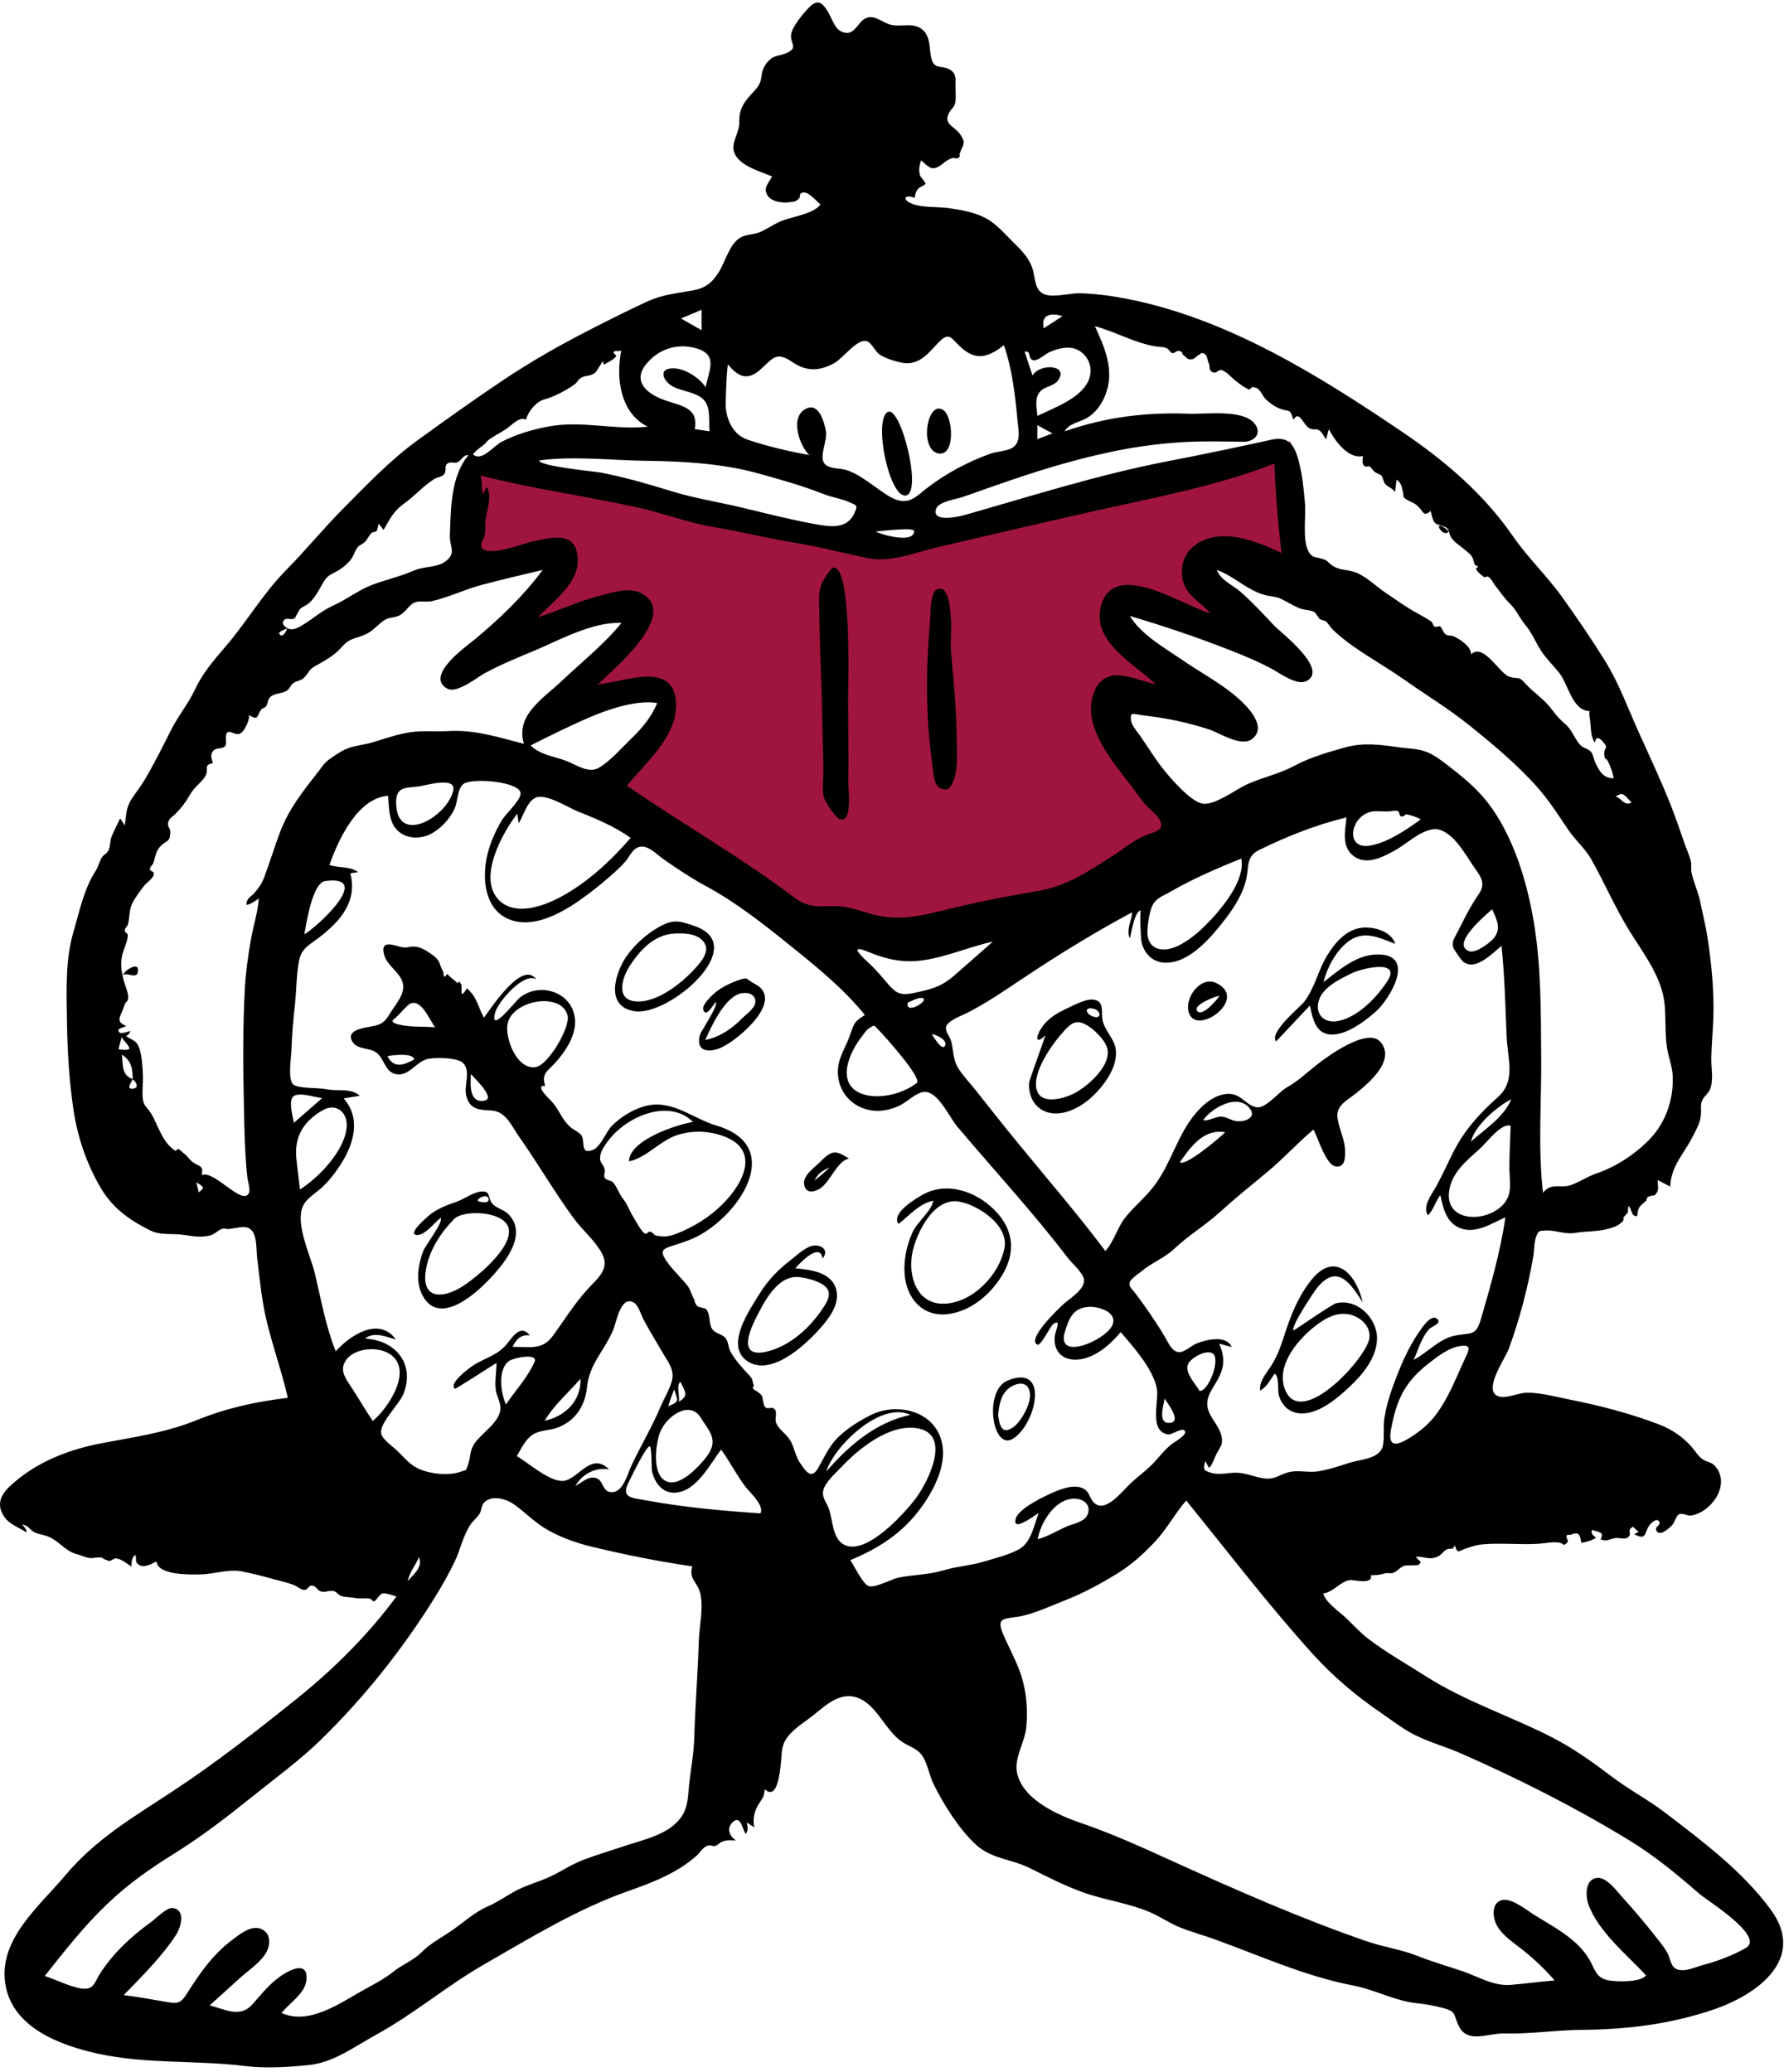
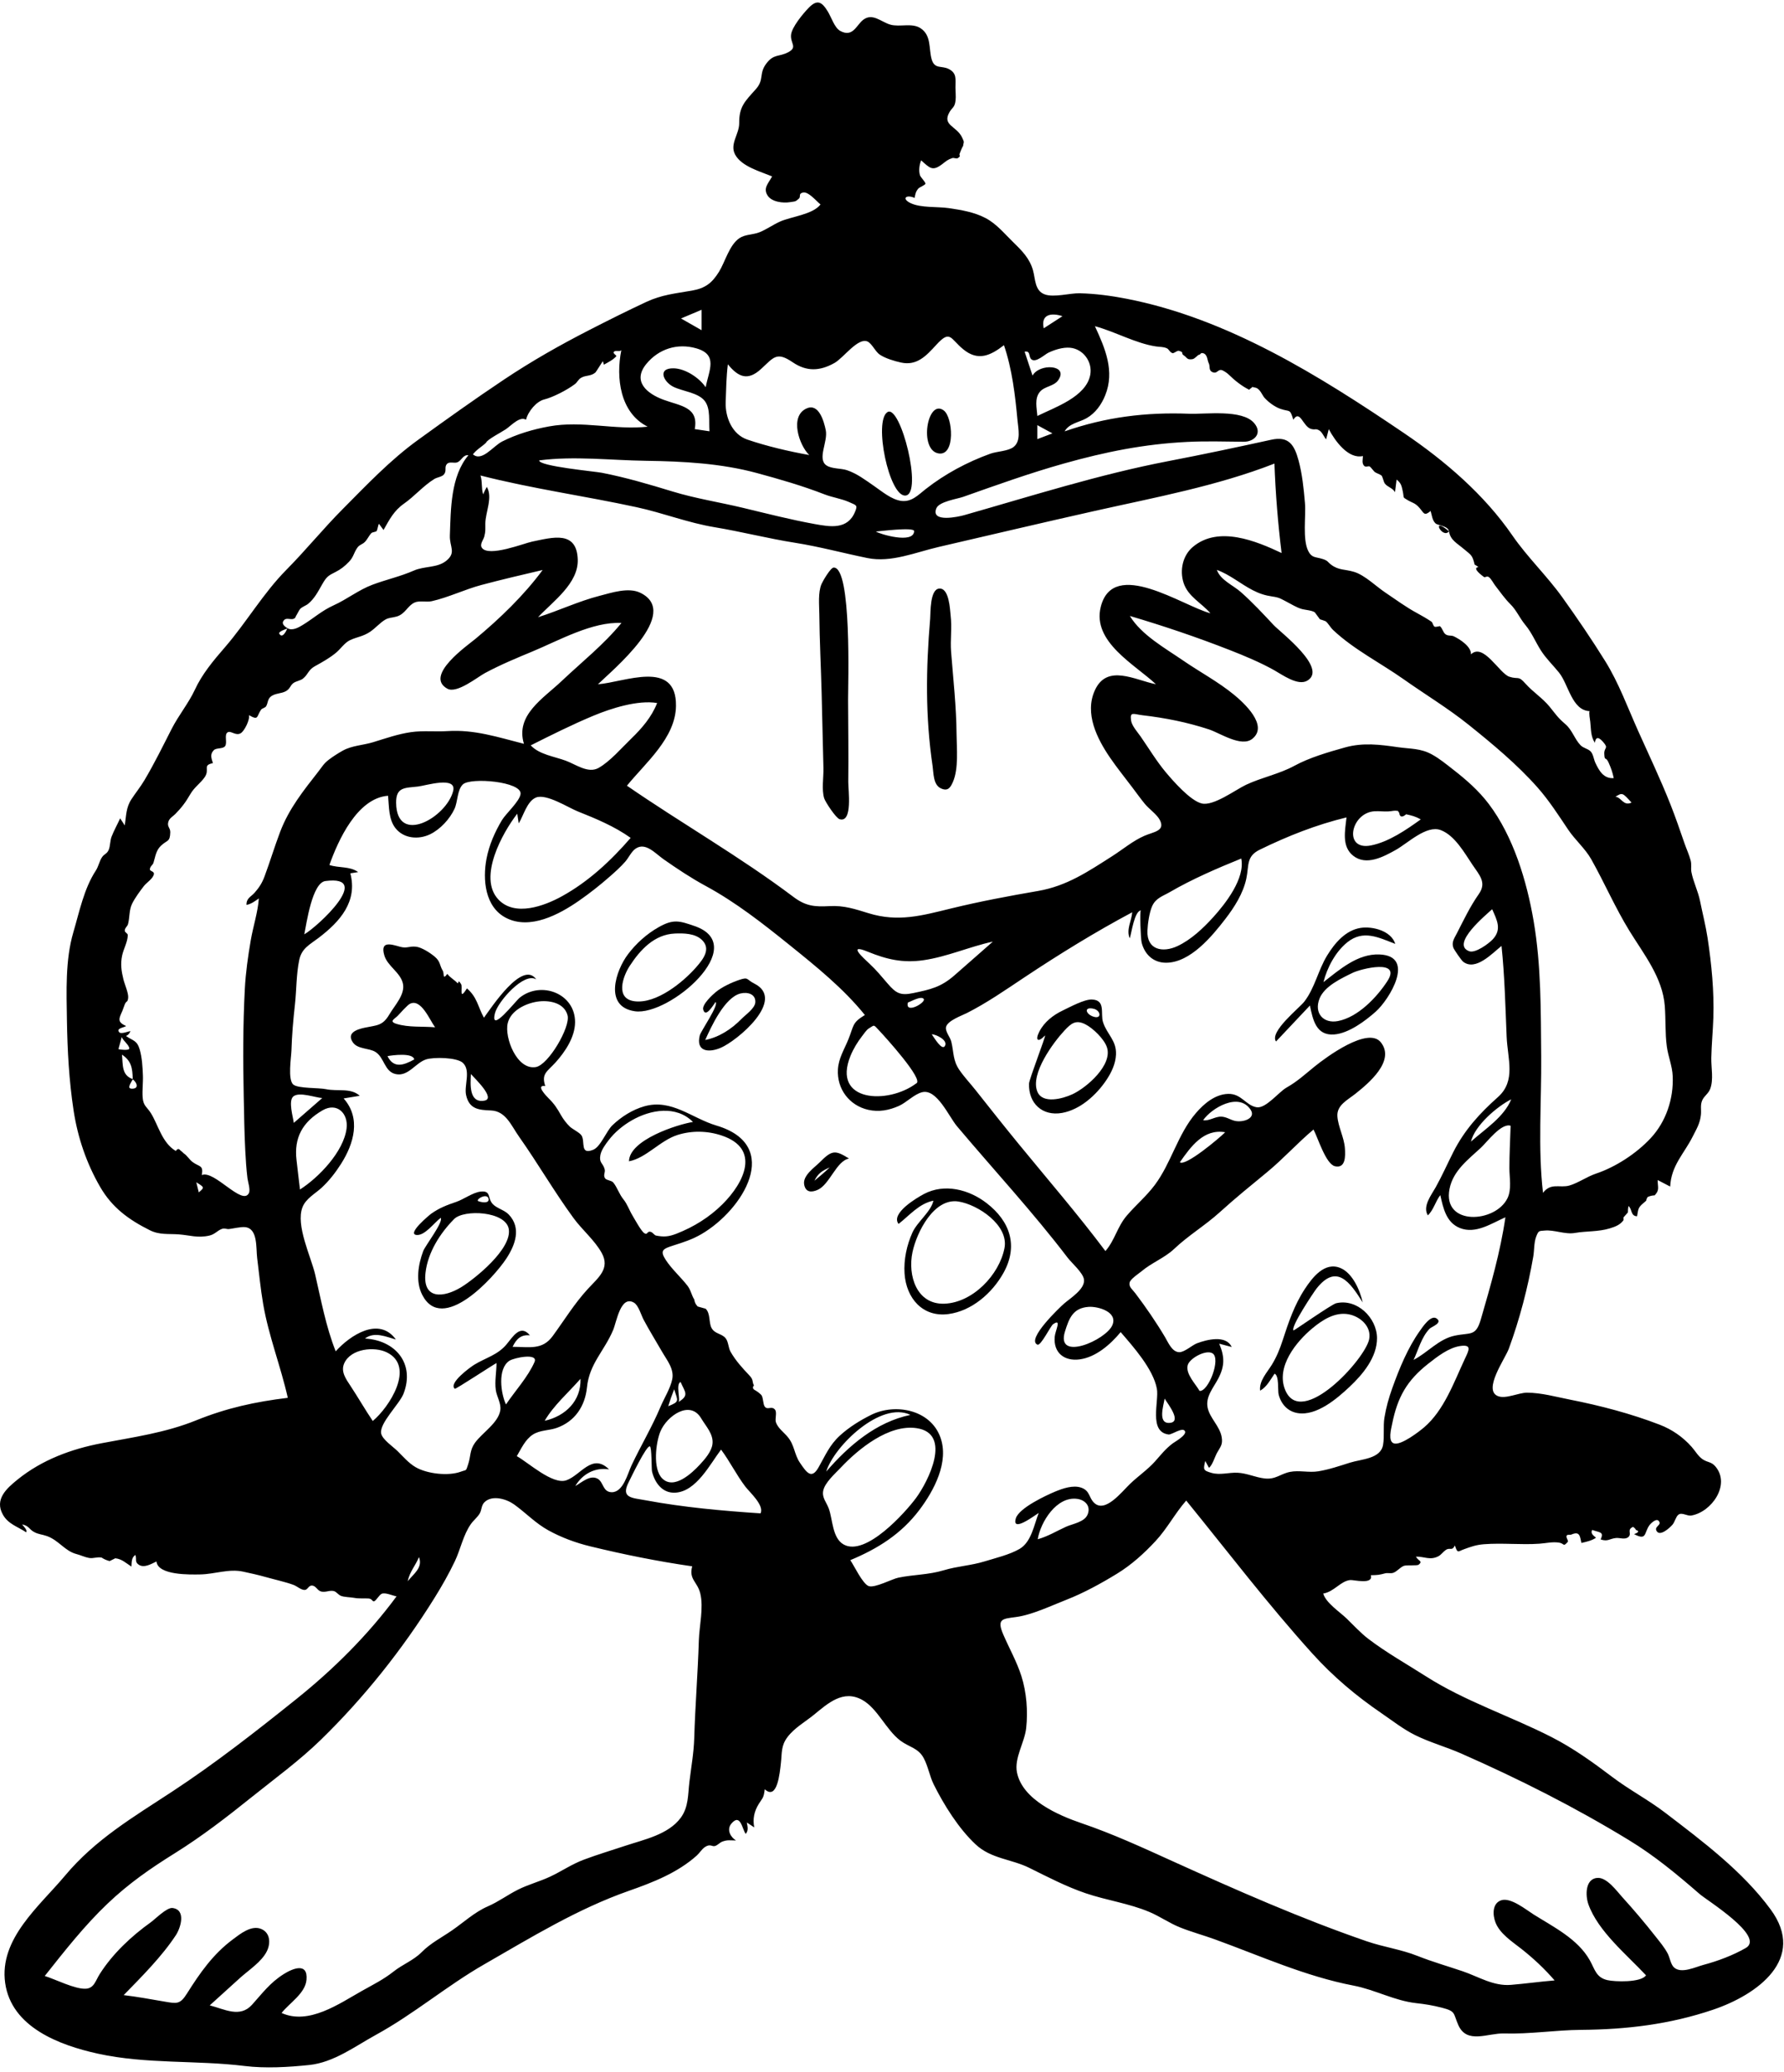
<svg xmlns="http://www.w3.org/2000/svg" width="328" height="381" viewBox="0 0 328 381" fill="none">
-   <path fill-rule="evenodd" clip-rule="evenodd" d="M86.66 85.871C86.271 92.232 85.882 98.592 85.493 104.952C87.996 104.231 103.921 99.546 102.938 104.297C102.232 107.704 97.755 111.391 95.473 113.763C93.374 115.947 91.212 118.074 88.995 120.139C93.07 118.58 97.178 117.103 101.317 115.721C104.448 114.675 107.602 113.654 110.81 112.871C112.001 112.58 115.217 111.392 116.342 112.202C119.299 114.329 103.257 130.002 101.06 132.21C104.167 130.765 107.349 129.453 110.585 128.327C112.921 127.513 120.139 124.405 122.206 127.059C124.419 129.899 118.937 136.419 117.416 138.487C115.238 141.449 112.877 144.291 110.4 147.008C120.696 156.255 132.793 164.486 145.669 169.601C155.109 173.352 164.383 174.307 174.345 172.249C184.579 170.134 194.393 166.078 203.723 161.441C209.203 158.717 214.61 155.771 219.761 152.459C217.637 149.876 215.575 147.239 213.572 144.562C210.713 140.74 207.199 136.563 205.569 132.013C203.973 127.559 209.959 128.428 212.83 128.671C216.988 129.021 221.134 129.764 225.209 130.653C222.329 128.649 219.499 126.565 216.728 124.414C213.115 121.61 208.296 118.439 205.931 114.404C203.852 110.858 208.416 111.753 210.526 112.218C215.557 113.327 220.453 115.215 225.252 117.058C228.766 118.407 232.259 119.819 235.718 121.307C233.571 119.441 231.496 117.486 229.502 115.458C226.821 112.732 223.206 109.403 222.004 105.651C219.557 98.007 236.02 103.773 238.831 104.952C238.311 97.034 237.793 89.117 237.274 81.199C215.474 86.999 193.675 92.8 171.875 98.601C169.52 99.228 166.571 100.594 164.114 100.667C161.888 100.733 159.201 99.732 157.031 99.317L117.582 91.779C107.275 89.811 96.968 87.841 86.66 85.871Z" fill="#A0153E" />
  <path fill-rule="evenodd" clip-rule="evenodd" d="M320.96 358.21C318.606 359.556 315.85 360.596 313.235 361.293C311.7 361.703 309.163 362.969 307.813 361.809C307.166 361.252 307.017 359.987 306.635 359.254C306.03 358.093 305.171 357.09 304.366 356.064C302.413 353.578 300.383 351.18 298.257 348.841C297.25 347.733 295.41 345.145 293.636 345.315C291.424 345.527 291.477 348.589 292.032 350.153C293.797 355.132 299.138 359.473 302.628 363.225C301.741 364.59 296.868 364.428 295.515 364.108C293.45 363.621 293.24 362.15 292.298 360.467C290.092 356.535 285.619 354.334 281.941 352.023C280.6 351.179 277.751 348.843 276.003 349.431C274.348 349.988 274.419 352.103 274.947 353.484C275.743 355.572 278.01 357.02 279.685 358.34C281.921 360.098 283.964 362.012 285.826 364.165C283.142 364.384 280.467 364.763 277.79 364.983C274.552 365.25 271.853 363.473 268.872 362.466C266.101 361.53 263.341 360.739 260.617 359.66C257.559 358.449 254.356 358.028 251.271 356.965C239.165 352.795 227.303 347.551 215.636 342.265C210.077 339.746 204.632 337.225 198.84 335.254C194.619 333.817 187.985 330.953 186.976 325.925C186.444 323.268 188.384 320.412 188.671 317.757C189.006 314.634 188.742 311.198 187.79 308.202C186.952 305.563 185.563 303.119 184.468 300.584C183.192 297.631 184.334 297.679 186.812 297.343C189.779 296.941 193.24 295.271 196.029 294.183C199.241 292.929 202.424 291.179 205.366 289.378C208.027 287.75 210.342 285.65 212.46 283.371C214.615 281.052 216.01 278.304 218.093 275.928C225.782 285.383 233.09 294.983 241.259 304.03C245.115 308.301 249.309 311.831 254.06 315.078C256.044 316.435 258.013 317.983 260.174 319.055C262.878 320.397 265.899 321.229 268.678 322.453C279.331 327.147 289.498 332.279 299.436 338.335C304.244 341.265 308.28 344.624 312.513 348.299C313.831 349.443 324.626 356.112 320.96 358.21ZM195.991 280.746C194.27 281.526 192.629 282.539 190.792 283.039C191.313 279.871 194.269 275.092 198.059 275.618C199.508 275.819 200.6 276.943 199.964 278.494C199.385 279.902 197.217 280.191 195.991 280.746ZM76.16 194.814C74.208 195.892 72.389 196.519 71.245 194.206C72.093 194.036 75.943 193.523 76.16 194.814ZM72.91 188.276C71.402 187.818 72.608 187.337 73.127 186.785C73.531 186.356 74.87 184.849 75.339 184.6C77.407 183.504 79.006 187.582 79.996 188.905C77.654 188.697 75.19 188.967 72.91 188.276ZM89.037 202.395C86.178 202.879 86.495 199.302 86.581 197.49C87.183 198.227 91.266 202.017 89.037 202.395ZM98.51 196.217C95.025 196.805 92.722 190.783 93.347 188.149C93.897 185.829 96.598 184.534 98.748 184.191C100.832 183.859 103.733 184.312 104.353 186.716C104.9 188.84 100.834 195.825 98.51 196.217ZM181.011 287.118C178.507 287.888 176.052 287.985 173.535 288.74C170.679 289.598 168.035 289.521 165.174 290.105C164.009 290.342 160.868 292.038 159.732 291.659C158.608 291.284 156.98 287.792 156.332 286.885C161.396 284.78 165.716 282.063 169.054 277.628C171.707 274.1 174.554 268.817 172.884 264.265C171.001 259.133 164.51 258.019 160.182 260.163C158.134 261.176 156.105 262.437 154.417 263.981C152.487 265.747 151.728 267.675 150.478 269.854C149.213 272.057 148.326 270.832 147.063 268.961C145.983 267.361 146.124 265.747 144.774 264.169C144.086 263.364 143.02 262.587 142.661 261.547C142.433 260.888 142.913 259.719 142.481 259.2C141.873 258.471 141.134 259.328 140.625 258.677C140.256 258.204 140.377 257.125 139.995 256.534C139.664 256.198 139.295 255.91 138.888 255.672C138.394 255.428 138.304 255.122 138.617 254.755C138.225 254.028 138.603 253.782 137.762 252.898C136.45 251.519 135.254 250.197 134.32 248.569C133.894 247.823 133.936 246.718 133.406 246.074C132.678 245.188 131.466 245.321 130.841 244.225C130.284 243.248 130.657 241.54 129.738 240.653C129.253 240.515 128.769 240.379 128.283 240.245C127.919 239.891 127.706 239.461 127.645 238.955C127.135 238.169 127.034 237.246 126.39 236.416C125.156 234.829 123.498 233.362 122.409 231.689C121.263 229.929 121.87 229.633 123.86 229.003C125.654 228.435 127.292 227.907 128.954 226.94C136.642 222.466 143.931 210.599 131.728 206.973C127.2 205.628 123.48 202.01 118.459 203.432C116.283 204.049 114.218 205.361 112.594 206.919C111.472 207.996 110.434 210.876 109.056 211.428C106.579 212.419 107.626 209.941 106.924 208.803C106.588 208.26 105.237 207.633 104.736 207.139C104.149 206.56 103.58 205.828 103.173 205.111C102.415 203.78 101.952 203.038 100.86 201.954C100.448 201.545 98.392 199.431 100.246 199.707C99.495 197.419 100.591 197.075 102.106 195.403C103.884 193.439 105.72 190.712 105.73 187.961C105.751 182.679 99.493 180.313 95.562 183.448C94.763 184.086 90.032 190.244 91.001 186.317C91.522 184.199 96.354 178.67 98.594 180.1C96.083 176.442 90.317 185.325 88.971 187.143C87.825 185.033 87.744 183.382 85.847 181.749C84.304 184.225 85.119 181.519 84.778 180.968C84.043 179.781 84.447 181.139 84.049 180.717C83.552 180.191 82.77 179.777 82.242 179.081C81.337 180.309 81.698 178.988 81.421 178.529C80.772 177.457 81.024 176.836 79.912 175.903C79.104 175.225 77.511 174.171 76.423 174.076C75.168 173.964 74.82 174.445 73.542 174.089C71.915 173.637 69.868 172.942 70.656 175.663C71.227 177.639 73.552 178.763 74.061 180.783C74.573 182.816 72.563 184.865 71.588 186.532C70.335 188.671 69.311 188.496 67.041 188.978C65.591 189.287 63.656 189.945 64.899 191.705C65.788 192.962 67.869 192.697 69.041 193.442C70.685 194.485 70.663 197.059 72.761 197.507C75.072 198 76.396 195.426 78.345 194.805C79.73 194.364 84.023 194.413 85.113 195.453C86.599 196.871 85.316 199.579 85.689 201.34C86.246 203.951 88.012 204.111 90.247 204.195C92.998 204.297 93.965 206.938 95.444 209.033C98.909 213.941 101.921 219.172 105.47 224.014C107.041 226.158 109.34 228.065 110.626 230.391C112.215 233.265 110.009 234.922 108.106 236.984C105.619 239.68 103.762 242.746 101.605 245.692C99.688 248.31 97.305 247.658 94.242 247.658C94.925 246.251 95.746 245.373 97.426 245.544C95.67 243.399 94.266 245.852 93.126 247.211C91.479 249.176 89.33 249.65 87.213 250.941C86.464 251.399 82.385 254.361 83.624 255.373C83.766 255.488 90.517 251.046 91.287 250.638C91.287 252.278 90.928 253.982 91.158 255.613C91.326 256.809 92.167 258.056 91.988 259.299C91.648 261.646 88.616 263.494 87.314 265.323C86.334 266.699 86.57 267.785 86.071 269.262C85.617 270.61 85.855 270.202 84.722 270.618C82.414 271.466 78.529 271.009 76.439 269.803C75.142 269.055 74.147 267.872 73.093 266.831C72.299 266.044 70.303 264.703 70.082 263.603C69.703 261.711 73.462 258.193 74.206 256.241C76.306 250.731 72.704 246.448 67.099 246.135C68.826 244.802 70.968 245.806 72.788 246.315C69.676 242.002 64.359 245.551 61.719 248.482C59.914 243.921 59.044 239.111 57.943 234.355C57.192 231.116 54.334 225.336 55.609 222.002C56.225 220.39 57.965 219.491 59.168 218.373C60.535 217.103 61.706 215.585 62.705 214.012C65.061 210.309 66.42 205.634 63.178 201.984C64.163 201.822 65.149 201.66 66.134 201.498C64.531 199.992 62.003 200.726 59.923 200.279C58.603 199.996 54.807 200.179 53.926 199.433C52.867 198.535 53.546 194.404 53.584 193.181C53.67 190.324 53.909 187.576 54.225 184.736C54.524 182.053 54.464 179.154 55.018 176.518C55.468 174.379 56.906 173.727 58.566 172.467C62.533 169.452 65.766 165.785 64.412 160.591C64.891 160.515 65.371 160.438 65.851 160.363C64.299 159.24 62.29 159.648 60.564 159.055C62.15 154.593 65.656 146.748 71.349 146.326C71.545 148.321 71.411 150.693 72.757 152.345C74.289 154.224 76.979 154.414 79.055 153.419C80.938 152.516 82.706 150.602 83.574 148.711C84.161 147.431 84.055 145.267 85.086 144.252C86.468 142.891 96 143.712 95.708 146.009C95.537 147.36 92.988 149.629 92.275 150.826C90.971 153.016 89.928 155.386 89.449 157.901C88.722 161.721 89.144 166.764 93.023 168.773C97.434 171.057 102.812 168.152 106.43 165.643C108.417 164.265 110.341 162.744 112.156 161.147C113.123 160.298 114.094 159.422 114.947 158.456C115.576 157.742 116.078 156.592 116.852 156.057C118.682 154.795 120.475 156.936 122.023 158.018C124.545 159.78 127.055 161.453 129.762 162.92C135.254 165.895 140.277 169.836 145.133 173.75C150.018 177.687 155.054 181.736 159.012 186.641C156.615 188.115 157.043 188.498 155.976 191.128C155.22 192.994 154.177 194.583 154.057 196.657C153.849 200.235 156.147 203.285 159.633 204.077C161.584 204.52 163.442 204.166 165.248 203.368C166.652 202.748 168.052 201.223 169.519 200.844C172.246 200.141 174.428 205.292 175.956 207.107C182.745 215.166 189.921 222.907 196.314 231.295C197.022 232.224 199.125 234.039 199.295 235.269C199.541 237.036 196.762 238.719 195.61 239.731C195.004 240.263 188.586 246.301 190.741 247.26C191.355 247.533 193.154 243.83 193.604 243.513C195.286 242.327 194.014 244.651 193.913 245.826C193.663 248.748 195.669 250.339 198.489 249.969C201.499 249.574 204.178 247.198 206.041 244.954C208.375 247.658 212.023 251.744 212.698 255.355C213.129 257.662 211.133 263.309 214.859 263.779C215.428 263.851 217.487 262.323 217.871 263.19C218.191 263.914 215.966 265.151 215.644 265.391C214.273 266.414 213.445 267.511 212.338 268.751C211.038 270.206 209.262 271.432 207.8 272.827C206.259 274.296 203.212 278.286 201.179 276.358C200.157 275.39 200.426 274.123 198.789 273.554C197.3 273.037 195.412 273.693 194.027 274.267C192.468 274.913 187.333 277.272 186.763 279.214C185.977 281.892 190.221 278.672 190.976 278.202C190.115 280.386 189.64 283.548 187.448 284.823C185.627 285.882 183.009 286.504 181.011 287.118ZM151.905 270.597C153.363 265.913 161.956 257.562 167.387 260.174C161.058 261.5 156.035 265.833 151.905 270.597ZM155.119 284.009C153.001 282.829 153.115 279.4 152.376 277.394C151.951 276.243 151.102 275.402 151.352 274.125C151.644 272.628 153.554 270.963 154.57 269.884C157.77 266.484 163.4 261.839 168.55 262.619C175.104 263.611 170.661 272.411 168.429 275.441C166.526 278.024 159.197 286.282 155.119 284.009ZM139.828 278.281C132.74 277.808 125.676 277.174 118.684 275.873C116.205 275.411 114.128 275.48 115.546 272.63C116.015 271.689 118.838 265.794 119.476 265.963C119.854 266.063 119.767 270.115 119.879 270.579C120.379 272.665 121.785 274.609 124.154 274.477C128.031 274.26 130.53 269.247 132.571 266.557C134.207 268.756 135.39 271.198 137.034 273.36C137.82 274.394 140.556 276.798 139.828 278.281ZM98.271 250.456C97.082 253.185 94.69 255.781 93.027 258.253C92.086 256.263 91.425 251.692 93.656 250.22C94.5 249.664 99.023 248.731 98.271 250.456ZM122.855 258.583C123.182 257.532 123.545 256.49 123.949 255.467C124.643 257.649 124.997 257.714 122.855 258.583ZM128.923 260.818C129.783 262.277 131.218 263.711 130.992 265.542C130.822 266.93 129.567 268.352 128.671 269.319C127.189 270.919 123.905 273.989 121.757 271.865C119.963 270.09 120.588 265.211 121.422 263.215C122.614 260.362 126.872 257.344 128.923 260.818ZM124.713 257.829C125.206 257.634 124.17 254.45 125.132 254.133C125.97 256.046 126.761 256.563 124.713 257.829ZM111.169 214.993C110.849 213.818 110.117 213.867 110.38 212.416C110.553 211.463 111.309 210.447 111.882 209.693C113.024 208.189 114.532 206.95 116.161 206.012C119.601 204.031 124.325 203.209 127.405 206.309C124.525 206.764 115.699 209.606 115.643 213.544C118.844 212.927 121.362 209.711 124.573 208.698C127.21 207.865 130.068 207.924 132.69 208.803C139.868 211.206 136.883 217.41 132.832 221.44C130.427 223.832 127.543 225.619 124.391 226.851C122.932 227.421 122.037 227.484 120.603 227.198C120.334 227.144 120.02 226.646 119.698 226.539C118.898 226.274 119.13 227.172 118.47 226.769C117.896 226.417 116.669 224.147 116.278 223.497C115.655 222.463 115.365 221.457 114.601 220.513C113.835 219.568 113.463 218.302 112.755 217.448C112.416 217.036 111.484 217.053 111.234 216.652C110.859 216.049 111.336 215.61 111.169 214.993ZM100.146 261.26C101.777 258.425 104.568 256.019 106.727 253.541C106.86 257.613 103.94 260.401 100.146 261.26ZM102.35 262.569C105.719 261.383 107.575 258.547 107.919 255.108C108.355 250.752 111.09 248.467 112.736 244.554C113.368 243.054 114.104 238.119 116.551 239.532C117.391 240.016 117.888 241.838 118.326 242.661C119.384 244.653 120.588 246.583 121.71 248.538C122.624 250.131 123.994 251.731 123.591 253.648C123.24 255.319 122.107 257.099 121.445 258.675C119.881 262.396 117.825 265.824 116.107 269.464C115.414 270.933 114.594 274.409 112.478 274.392C110.803 274.377 110.991 272.546 109.888 271.919C108.496 271.126 106.914 272.634 105.771 273.259C107.087 271.036 109.389 269.777 111.976 270.196C108.878 267.111 106.785 271.273 104.126 272.2C101.607 273.079 97.138 268.936 95.017 267.762C95.829 266.388 96.562 264.708 97.957 263.803C99.28 262.945 100.905 263.077 102.35 262.569ZM74.96 290.762C75.329 288.985 76.371 287.935 77.032 286.322C77.799 288.278 76.004 289.432 74.96 290.762ZM128.486 301.661C128.305 307.643 127.816 313.609 127.64 319.593C127.559 322.352 127.07 324.985 126.746 327.712C126.472 330.019 126.611 332.284 125.16 334.255C122.87 337.361 118.42 338.255 114.964 339.406C112.427 340.25 109.86 341.017 107.355 341.956C105.1 342.801 103.283 344.081 101.139 345.085C99.221 345.984 97.151 346.517 95.242 347.474C93.268 348.465 91.707 349.671 89.679 350.553C87.251 351.608 85.251 353.486 83.091 354.976C81.19 356.288 79.179 357.301 77.544 358.951C76.011 360.499 74.07 361.178 72.332 362.553C70.494 364.007 68.571 364.952 66.541 366.093C62.383 368.43 56.773 372.421 51.769 370.15C53.2 368.322 56.129 366.566 56.352 364.047C56.642 360.766 53.786 361.973 52.133 363.021C49.628 364.608 48.242 366.524 46.336 368.639C44.107 371.111 41.291 369.448 38.563 368.753C40.428 367.074 42.278 365.379 44.14 363.697C45.712 362.278 48.116 360.743 49.073 358.78C49.757 357.377 49.724 355.453 48.073 354.724C46.227 353.91 44.139 355.628 42.77 356.651C39.14 359.367 36.749 362.812 34.365 366.592C33.097 368.603 32.513 368.449 30.179 368.047C27.708 367.621 25.235 367.167 22.742 366.868C26.044 363.478 29.734 359.804 32.342 355.836C33.187 354.55 34.289 351.162 31.715 350.85C30.654 350.722 28.543 352.89 27.724 353.475C24.148 356.031 20.711 359.255 18.341 362.987C17.558 364.219 17.312 365.588 15.798 365.69C13.817 365.824 10.137 363.934 8.226 363.35C11.878 358.747 15.504 354.11 19.77 350.05C23.691 346.32 27.6 343.61 32.185 340.749C37.098 337.682 41.675 334.151 46.187 330.528C50.504 327.06 55.015 323.788 58.99 319.916C66.93 312.18 74.002 303.284 79.858 293.877C81.228 291.676 82.518 289.418 83.633 287.075C84.68 284.876 85.163 282.246 86.577 280.245C87.065 279.554 87.753 279.04 88.188 278.319C88.599 277.64 88.46 276.819 89.086 276.218C90.534 274.828 93.17 275.666 94.523 276.641C96.7 278.207 98.46 280.109 100.852 281.42C103.259 282.74 105.861 283.698 108.525 284.346C114.751 285.86 120.924 287.103 127.267 288.022C126.614 290.444 128.217 290.824 128.749 293.003C129.393 295.645 128.567 298.969 128.486 301.661ZM68.533 261.295C67.121 259.198 65.862 257.005 64.474 254.894C63.629 253.608 62.582 252.227 63.304 250.655C64.52 248.004 68.812 247.533 71.141 248.688C76.435 251.315 71.517 258.828 68.533 261.295ZM54.519 213.326C54.031 209.227 55.599 206.318 59.307 204.169C61.951 202.636 64.079 204.73 63.718 207.523C63.169 211.778 58.623 216.511 55.153 218.73C54.926 216.931 54.733 215.127 54.519 213.326ZM53.953 201.597C55.047 200.728 57.977 201.836 59.245 201.912C57.502 203.435 55.758 204.958 54.015 206.481C53.901 205.436 52.944 202.398 53.953 201.597ZM59.835 162.006C68.657 160.859 58.502 170.325 55.946 171.809C56.362 169.795 57.384 162.325 59.835 162.006ZM83.319 145.433C82.134 150.284 72.926 155.577 72.83 147.63C72.794 144.669 74.458 144.908 76.885 144.624C78.27 144.462 83.995 142.659 83.319 145.433ZM51.513 152.946C50.479 155.66 49.651 158.443 48.637 161.159C48.188 162.362 47.66 163.189 46.824 164.141C46.124 164.938 45.291 165.14 45.319 166.399C46.196 166.23 46.882 165.707 47.59 165.203C47.419 167.7 46.536 170.387 46.108 172.876C45.596 175.861 45.17 178.847 45.012 181.874C44.669 188.454 44.666 195.012 44.811 201.597C44.885 204.953 44.918 208.31 45.099 211.661C45.189 213.328 45.291 215.003 45.497 216.66C45.581 217.329 46.067 218.754 45.767 219.381C44.589 221.842 39.369 215.081 37.103 216.073C37.429 214.2 36.677 214.609 35.421 213.688C34.812 213.242 34.417 212.482 33.782 212.085C33.59 211.878 33.379 211.694 33.149 211.532C32.886 211.175 32.61 211.213 32.319 211.646C29.765 210.119 29.105 206.867 27.735 204.679C27.03 203.553 26.349 203.378 26.229 201.822C26.125 200.466 26.329 199.085 26.274 197.723C26.211 196.188 26.121 194.494 25.691 193.008C25.191 191.281 24.503 191.422 23.163 190.503C23.576 190.322 23.848 190.019 23.979 189.592C23.552 189.669 22.251 190.199 21.929 189.818C21.293 189.069 22.792 188.969 23.187 188.671C21.505 187.925 21.867 187.311 22.474 185.944C22.646 185.556 22.81 184.978 22.955 184.652C23.275 183.939 23.458 184.391 23.563 183.505C23.663 182.661 22.915 181 22.694 180.101C22.325 178.592 22.12 177.288 22.452 175.715C22.721 174.442 23.445 173.289 23.495 171.98C23.51 171.613 22.95 171.491 22.942 171.136C22.931 170.617 23.415 170.389 23.541 169.91C23.863 168.683 23.718 167.386 24.268 166.222C24.762 165.177 25.762 163.823 26.469 162.911C26.96 162.279 28.162 161.566 28.294 160.732C28.381 160.179 27.52 160.242 27.559 159.826C27.61 159.262 28.084 159.078 28.214 158.66C28.572 157.509 28.662 156.403 29.587 155.522C30.752 154.412 31.258 154.877 31.306 153.047C31.33 152.153 30.615 152.016 30.998 150.987C31.206 150.428 31.819 150.098 32.212 149.701C33.377 148.526 34.162 147.483 34.991 146.031C35.725 144.748 36.895 144.001 37.646 142.894C38.626 141.45 37.162 140.733 39.148 140.326C38.866 139.43 38.566 138.705 39.309 137.946C39.777 137.468 40.967 137.76 41.381 137.207C41.856 136.571 41.154 135.065 41.87 134.652C42.452 134.317 43.325 135.35 44.24 134.839C44.938 134.449 45.991 132.297 45.767 131.505C47.57 132.52 47.121 131.821 47.984 130.52C48.177 130.228 48.764 130.163 48.93 129.869C49.264 129.28 49.188 128.68 49.667 128.201C50.468 127.405 51.776 127.609 52.657 127.04C53.384 126.57 53.346 126.063 53.926 125.619C54.422 125.241 55.236 125.167 55.718 124.775C56.663 124.006 56.672 123.194 57.854 122.531C59.253 121.747 60.493 121.08 61.766 120.04C62.595 119.362 63.383 118.161 64.353 117.713C65.696 117.095 66.742 117.051 68.055 116.169C69.004 115.531 69.902 114.479 70.834 113.942C71.537 113.537 72.029 113.624 72.915 113.373C74.51 112.92 74.899 111.418 76.199 110.807C77.092 110.386 78.393 110.771 79.373 110.55C82.425 109.866 85.439 108.387 88.501 107.569C92.238 106.571 96.003 105.696 99.769 104.813C96.308 109.504 91.9 113.737 87.428 117.463C85.961 118.686 77.919 124.261 82.254 126.642C83.994 127.598 87.774 124.511 89.179 123.757C92.008 122.238 94.938 121.021 97.901 119.792C102.692 117.805 108.931 114.27 114.256 114.554C111.015 118.531 106.969 121.723 103.262 125.236C99.855 128.464 94.722 131.492 96.329 136.776C91.543 135.558 87.245 134.12 82.27 134.438C80.042 134.581 77.812 134.313 75.594 134.625C73.182 134.966 70.91 135.773 68.592 136.482C66.758 137.041 64.731 137.085 63.044 138.017C62.229 138.468 61.221 139.111 60.488 139.67C59.511 140.415 59.289 140.908 58.522 141.89C55.786 145.394 53.139 148.678 51.513 152.946ZM36.547 219.256C36.398 218.65 36.261 218.097 36.09 217.404C37.613 218.342 37.613 218.342 36.547 219.256ZM25.037 199.944C24.849 200.203 24.061 200.286 23.832 200.062C23.547 199.784 24.296 198.699 24.417 198.469C24.714 198.697 25.398 199.444 25.037 199.944ZM21.776 192.915C21.979 192.174 22.181 191.435 22.382 190.694C22.63 191.38 23.746 192.139 23.77 192.793C23.786 193.226 21.997 193.01 21.776 192.915ZM22.424 193.931C24.171 195.081 24.354 196.438 24.406 198.424C22.315 197.732 22.615 195.707 22.424 193.931ZM52.813 115.574C52.637 116.051 51.888 117.539 51.339 116.498C51.164 116.165 52.448 115.711 52.813 115.574ZM52.311 113.952C52.743 113.563 53.614 114.047 54.102 113.732C54.445 113.512 54.332 113.289 54.492 113.158C54.525 113.131 54.99 112.189 55.181 111.975C55.518 111.6 56.253 111.365 56.662 111.026C57.807 110.077 58.453 108.829 59.172 107.561C60.032 106.046 60.306 105.87 61.691 105.177C62.647 104.699 63.387 104.114 64.164 103.301C65.06 102.365 64.994 101.695 65.729 100.672C66.092 100.167 66.615 100.104 67.039 99.697C67.546 99.21 67.804 98.528 68.273 98.037C68.475 97.824 69.126 97.824 69.249 97.642C69.406 97.412 69.527 96.49 69.674 96.32C69.954 96.699 70.235 97.077 70.514 97.455C71.618 95.513 72.424 93.909 74.27 92.616C76.21 91.259 77.884 89.273 79.889 88.058C80.339 87.785 81.257 87.67 81.601 87.268C82.183 86.587 81.679 85.981 82.103 85.402C82.585 84.747 83.519 85.277 84.131 84.995C84.906 84.637 85.127 83.593 86.125 83.707C82.844 87.589 82.886 93.628 82.712 98.475C82.636 100.564 83.951 101.617 82.01 103.149C80.357 104.454 78.028 104.066 76.075 104.925C73.622 106.003 70.999 106.576 68.497 107.515C65.908 108.486 63.827 110.187 61.336 111.312C59.14 112.304 57.64 113.714 55.63 114.938C54.883 115.393 53.727 116.054 52.836 115.51C52.278 115.169 51.583 114.609 52.311 113.952ZM89.363 81.41C89.506 80.858 92.306 79.409 92.996 78.936C94.029 78.226 95.559 76.49 96.713 77.18C97.113 75.578 98.674 73.796 100.052 73.456C101.581 73.079 104.205 71.768 105.71 70.623C106.149 70.289 106.294 69.8 106.811 69.487C107.712 68.94 108.605 69.238 109.472 68.494C109.605 68.38 110.805 66.398 110.853 66.418C110.914 66.63 110.97 66.845 111.018 67.061C111.929 66.556 112.74 66.154 113.308 65.51C113.437 65.364 112.602 64.984 112.866 64.694C113.188 64.34 113.908 64.736 114.234 64.4C113.22 69.433 113.975 75.91 119.081 78.461C113.009 79.118 107.079 77.292 100.932 78.413C97.99 78.95 94.999 79.831 92.323 81.185C90.683 82.014 88.586 84.985 86.953 83.543C87.601 82.679 88.589 82.142 89.363 81.41ZM118.825 66.931C121.095 64.154 124.539 63.055 128.008 64.05C132.069 65.214 130.356 68.052 129.743 71.202C128.57 69.484 126.032 67.78 123.871 67.729C120.806 67.655 121.964 70.209 123.805 71.123C125.478 71.954 128.347 72.186 129.545 73.697C130.71 75.168 130.263 77.574 130.451 79.308C129.545 79.173 128.639 79.038 127.732 78.904C128.493 74.856 125.146 74.66 122.025 73.519C118.871 72.366 116.241 70.091 118.825 66.931ZM128.995 56.963V60.72C127.733 60 126.47 59.28 125.207 58.561C126.47 58.028 127.733 57.495 128.995 56.963ZM139.144 86.981C143.361 88.124 147.547 89.333 151.6 90.909C153.072 91.481 154.684 91.684 156.126 92.33C157.5 92.945 157.706 92.881 157.217 94.085C155.849 97.457 152.607 96.875 149.767 96.359C145.321 95.551 140.968 94.432 136.578 93.378C132.286 92.349 127.905 91.674 123.679 90.385C119.342 89.062 115.115 87.809 110.654 86.936C109.352 86.68 99.054 85.735 99.132 84.659C105.618 83.817 112.296 84.647 118.811 84.734C125.582 84.825 132.577 85.201 139.144 86.981ZM133.421 73.936C133.502 71.618 133.534 69.292 133.822 66.987C135.752 69.369 137.493 70.082 139.926 67.849C142.255 65.712 142.774 64.598 145.727 66.607C148.286 68.35 150.708 68.269 153.427 66.744C155.085 65.814 157.749 62.013 159.492 62.795C160.322 63.168 160.931 64.671 161.77 65.225C162.822 65.918 164.44 66.398 165.666 66.667C168.563 67.302 170.288 65.439 172.106 63.447C174.743 60.557 174.666 62.235 177.11 64.239C179.836 66.473 182.116 65.382 184.584 63.474C186.088 67.881 186.651 72.693 187.076 77.312C187.219 78.872 187.755 81.087 186.354 82.19C185.366 82.968 183.271 82.998 182.081 83.428C177.831 84.965 173.747 87.145 170.192 89.936C168.808 91.023 167.6 92.354 165.708 92.107C163.904 91.871 162.152 90.361 160.701 89.364C159.127 88.283 157.534 87.055 155.694 86.453C154.617 86.099 152.892 86.228 151.949 85.581C150.196 84.377 152.259 81.221 151.822 79.103C151.492 77.494 150.566 74.14 148.351 75.083C145.054 76.486 146.973 81.962 148.785 83.671C145.077 83.012 140.971 82.05 137.394 80.828C134.631 79.884 133.322 76.765 133.421 73.936ZM195.621 85.23C203.234 83.093 210.358 81.651 218.281 81.261C221.787 81.089 225.183 81.198 228.651 81.23C230.648 81.248 232.168 79.638 230.574 77.786C228.366 75.222 221.633 76.198 218.649 76.082C210.652 75.773 203.32 76.682 195.747 79.318C196.548 77.843 198.471 77.652 199.79 76.889C201.408 75.952 202.507 74.41 203.199 72.697C204.997 68.245 203.187 64.049 201.306 59.981C205 60.975 208.823 63.152 212.537 63.704C213.316 63.82 213.815 63.746 214.504 64.029C214.927 64.203 215.061 64.804 215.585 64.936C215.838 64.999 216.446 64.427 216.733 64.508C217.864 64.828 216.969 64.913 217.684 65.376C218.252 65.743 218.206 66.216 219.248 66.043C219.709 65.966 220.21 65.252 220.453 65.232C220.763 65.207 220.691 64.83 221.166 64.94C222.028 65.141 221.952 66.252 222.24 66.799C222.547 67.381 222.111 68.156 223.041 68.475C223.737 68.713 223.912 67.978 224.503 68.031C224.863 68.063 225.608 68.58 225.926 68.896C226.948 69.911 228.348 71.033 229.723 71.695C229.587 71.559 230.37 71.231 230.183 71.154C230.057 71.103 230.88 71.301 230.867 71.299C231.661 71.48 232.08 72.698 232.481 73.142C233.218 73.957 234.365 74.817 235.399 75.176C237.186 75.798 237.131 75.054 237.784 77.179C239.055 75.181 239.542 78.527 241.119 78.895C241.935 79.086 241.84 78.737 242.581 79.163C243.09 79.457 243.43 80.354 243.814 80.787C243.979 80.162 244.144 79.537 244.307 78.914C245.443 81.065 247.893 84.475 250.581 83.858C250.581 84.445 250.339 85.147 250.793 85.648C251.11 85.998 251.624 85.601 251.873 85.804C252.089 85.981 252.607 86.689 252.774 86.805C253.1 87.035 253.694 87.202 253.979 87.43C254.229 87.632 254.352 88.593 254.63 88.94C255.152 89.593 256.055 89.723 256.481 90.506C256.579 89.734 256.676 88.961 256.772 88.189C257.619 88.843 257.692 89.351 257.9 90.308C258.196 91.67 257.803 91.35 258.743 91.926C259.666 92.492 260.148 92.428 260.994 93.409C261.824 94.371 261.832 94.963 263.029 93.961C263.252 94.703 263.324 95.662 263.918 96.23C264.367 96.659 266.227 96.677 266.405 97.692C262.911 94.744 265.209 99.221 266.406 97.699C266.659 99.328 267.852 99.854 269.213 101.014C270.483 102.095 270.69 102.017 271.124 103.833C271.114 103.793 271.762 104.195 271.809 104.276C270.572 104.452 272.49 105.835 272.814 106.087C273.051 106.272 273.359 105.831 273.752 106.13C274.201 106.472 274.567 107.248 274.933 107.716C275.925 108.986 276.659 110.077 277.702 111.109C278.828 112.223 279.376 113.632 280.457 114.934C281.656 116.38 282.305 118.043 283.308 119.613C284.262 121.107 285.529 122.305 286.632 123.672C288.393 125.848 288.991 130.64 292.273 130.766C292.08 130.965 292.347 132.45 292.379 132.724C292.534 134.073 292.431 135.371 293.229 136.592C293.411 135.199 294.141 135.736 294.774 136.468C295.827 137.686 294.902 137.38 294.958 138.613C295.025 140.11 295.196 138.952 295.766 140.259C296.212 141.281 296.456 141.945 296.696 143.081C294.842 143.228 293.994 141.713 293.308 140.246C293.022 139.632 292.923 138.623 292.416 138.143C291.877 137.633 291.135 137.593 290.581 137.023C289.517 135.928 289.056 134.221 287.801 133.155C286.384 131.952 286.071 131.383 284.9 129.944C283.604 128.352 281.814 127.234 280.456 125.695C279.094 124.152 279.204 124.994 277.494 124.435C275.675 123.841 272.735 118.123 270.444 120.326C270.534 118.885 268.377 117.53 267.287 117.008C266.815 116.783 266.267 116.987 265.794 116.649C265.283 116.282 265.246 115.575 264.73 115.134C264.73 115.134 263.939 115.327 263.779 115.246C263.452 115.08 263.45 114.494 263.161 114.301C262.363 113.767 261.411 113.208 260.563 112.754C258.504 111.649 256.683 110.289 254.696 108.959C252.994 107.819 250.933 105.762 248.965 105.161C247.246 104.637 246.166 104.903 244.758 103.853C243.991 103.281 244.217 103.089 242.985 102.733C241.812 102.394 241.154 102.568 240.532 101.325C239.445 99.148 240.131 94.9 239.921 92.459C239.698 89.869 239.433 87.215 238.757 84.696C237.958 81.719 236.903 80.163 233.71 80.864C227.383 82.254 221.133 83.578 214.778 84.799C202.114 87.231 189.668 91.201 177.282 94.726C176.339 94.995 171.075 96.199 172.15 93.478C172.646 92.223 175.977 91.755 177.092 91.361C183.214 89.194 189.363 86.986 195.621 85.23ZM193.493 79.691C192.568 80.043 191.644 80.395 190.719 80.749V78.177C191.644 78.681 192.568 79.186 193.493 79.691ZM189.649 66.091C190.453 66.748 192.087 65.168 192.77 64.847C193.937 64.3 195.424 63.831 196.728 63.943C199.133 64.151 200.892 66.519 200.451 68.919C199.705 72.981 193.919 74.902 190.728 76.49C190.625 75.05 190.16 73.32 191.169 72.075C192.045 70.994 193.744 71.072 194.553 69.922C196.588 67.032 191.073 66.771 189.84 69.069C189.354 67.6 188.868 66.131 188.382 64.663C189.555 64.469 189.04 65.594 189.649 66.091ZM195.341 58.141C194.193 58.883 193.045 59.626 191.897 60.368C191.328 57.798 193.268 57.46 195.341 58.141ZM299.969 147.579C298.465 148.297 298.089 146.583 297.008 146.509C298.285 145.724 298.285 145.724 299.969 147.579ZM306.084 185.001C306.272 187.464 306.125 189.955 306.453 192.409C306.703 194.275 307.459 196.012 307.539 197.9C307.716 202.033 306.32 206.243 303.501 209.274C300.834 212.14 297.018 214.608 293.419 215.813C291.797 216.355 290.104 217.559 288.528 218.003C286.785 218.495 285.13 217.424 283.692 219.346C282.733 211.104 283.434 202.492 283.358 194.198C283.282 185.887 283.372 177.573 281.965 169.35C280.713 162.028 278.245 153.792 273.695 147.801C271.847 145.368 269.571 143.375 267.171 141.51C265.926 140.543 264.68 139.508 263.294 138.744C261.159 137.568 259.341 137.731 257.02 137.395C253.697 136.916 250.609 136.51 247.275 137.446C244.17 138.317 240.751 139.309 237.971 140.822C235.201 142.331 231.985 142.952 229.109 144.302C227.153 145.222 223.09 148.291 220.92 147.738C218.819 147.203 215.709 143.637 214.368 142.041C212.654 140 211.235 137.633 209.715 135.438C209.181 134.667 208.093 133.475 207.954 132.485C207.712 130.767 208.401 131.328 210.043 131.52C214.264 132.016 218.233 132.799 222.279 134.127C224.292 134.789 228.229 137.463 230.242 135.86C233.316 133.414 228.645 129.208 226.934 127.795C224.019 125.387 220.631 123.599 217.523 121.46C214.223 119.187 209.858 116.766 207.733 113.266C213.937 115.097 220.134 117.195 226.156 119.556C228.912 120.636 231.635 121.777 234.223 123.214C235.677 124.02 238.614 126.202 240.364 125.157C244.169 122.885 235.43 116.288 234.169 114.94C232.209 112.845 230.289 110.77 228.136 108.869C226.683 107.587 224.4 106.685 223.725 104.793C226.136 105.666 228.086 107.376 230.344 108.538C231.527 109.147 232.605 109.497 233.911 109.684C235.303 109.883 235.469 110.105 236.566 110.658C237.42 111.09 238.297 111.666 239.256 111.96C239.939 112.169 241.133 112.205 241.73 112.592C242.035 113.028 242.351 113.457 242.676 113.877C243.041 113.984 243.399 114.108 243.752 114.248C244.282 114.72 244.596 115.371 245.112 115.859C248.852 119.396 253.854 121.927 258.048 124.889C262.014 127.693 266.224 130.229 270.034 133.288C274.419 136.809 278.969 140.593 282.698 144.815C284.806 147.202 286.538 149.907 288.309 152.546C289.591 154.456 291.455 156.041 292.563 158.011C294.979 162.306 296.984 166.949 299.584 171.175C302.235 175.481 305.686 179.759 306.084 185.001ZM270.444 209.921C271.167 206.941 275.243 203.46 277.848 202.146C276.535 205.394 273.037 207.609 270.444 209.921ZM277.165 220.319C274.943 224.929 265.174 225.456 266.5 218.635C267.149 215.292 269.905 213.241 272.272 211.054C273.366 210.044 276.045 206.427 277.738 207.01C277.659 209.61 277.506 212.221 277.512 214.821C277.515 216.557 277.952 218.688 277.165 220.319ZM274.342 167.189C275.243 169.213 276.141 170.899 274.469 172.711C273.715 173.528 271.255 175.317 270.143 174.919C266.572 173.646 273.38 168.1 274.342 167.189ZM252.743 149.175C253.603 149.129 254.438 149.256 255.288 149.204C256.134 149.151 256.224 149.001 257.009 149.109C257.092 149.228 257.174 149.349 257.257 149.469C257.364 150.277 257.789 150.364 258.529 149.733C259.559 149.962 260.23 150.115 261.215 150.672C258.556 152.589 255.319 154.819 252.059 155.462C246.907 156.479 248.33 149.418 252.743 149.175ZM173.751 192.293C173.217 193.368 171.68 190.683 171.3 190.182C172.009 190.179 174.291 191.209 173.751 192.293ZM215.152 164C219.156 161.665 223.91 159.613 228.21 157.873C228.966 161.516 225.279 166.219 223.008 168.711C221.171 170.728 218.957 172.818 216.467 173.978C213.775 175.232 210.833 174.681 210.963 171.162C211.012 169.876 211.305 167.806 211.828 166.631C212.503 165.115 213.779 164.8 215.152 164ZM161.037 97.74C161.632 97.705 168.105 96.868 168.07 97.674C167.969 100.094 161.686 98.193 161.037 97.74ZM115.266 144.479C118.684 140.261 124.203 135.708 124.284 129.812C124.404 121.137 114.776 125.466 109.935 125.826C112.495 123.312 125.356 112.762 117.749 109.014C115.562 107.937 112.454 108.99 110.261 109.554C106.367 110.555 102.748 112.289 98.924 113.496C101.656 110.587 106.377 107.281 106.223 102.875C106.034 97.512 101.632 98.809 97.825 99.596C96.362 99.898 89.828 102.498 88.601 100.733C88.151 100.086 88.879 99.265 89.032 98.69C89.304 97.671 89.22 97.315 89.23 96.275C89.249 94.176 90.643 91.481 89.506 89.528C89.245 89.972 89.022 90.434 88.838 90.913C88.463 89.777 88.715 88.572 88.339 87.436C97.842 89.867 107.51 91.197 117.073 93.272C121.914 94.322 126.47 96.13 131.377 96.944C136.326 97.764 141.189 99.02 146.148 99.803C150.672 100.516 155.006 101.704 159.486 102.616C163.853 103.504 168.332 101.557 172.595 100.571C182.142 98.363 191.686 96.102 201.246 93.959C212.278 91.485 223.753 89.371 234.312 85.246C234.517 90.743 234.957 96.231 235.629 101.691C230.966 99.487 224.045 96.612 219.331 100.556C217.444 102.134 216.862 104.859 217.608 107.177C218.42 109.7 220.906 110.871 222.547 112.771C217.554 111.49 204.674 102.467 202.382 111.588C200.762 118.03 208.661 122.192 212.522 125.818C208.687 125.067 203.551 122.001 201.299 126.929C199.354 131.189 201.698 135.824 204.099 139.338C205.4 141.241 206.863 143.034 208.247 144.878C208.978 145.854 209.692 146.843 210.461 147.79C211.231 148.74 212.686 149.734 213.226 150.756C214.313 152.817 212.119 152.944 210.412 153.688C208.281 154.618 206.451 156.179 204.502 157.424C200.039 160.273 196.138 162.92 190.865 163.831C185.435 164.768 180.207 165.747 174.849 167.054C169.507 168.358 165.147 169.61 159.687 167.925C157.198 167.157 155.17 166.475 152.53 166.619C149.756 166.771 148.135 166.627 145.855 164.909C136.043 157.519 125.393 151.455 115.266 144.479ZM97.577 137.06C101.369 135.157 105.186 133.245 109.103 131.61C112.346 130.257 117.269 128.68 120.818 129.273C119.818 131.843 117.992 133.952 116.034 135.845C114.302 137.519 112.138 140.045 110.042 141.213C108.139 142.273 105.925 140.594 104.048 139.89C101.985 139.117 99.147 138.757 97.577 137.06ZM98.53 146.659C100.419 145.874 104.481 148.509 106.199 149.193C109.577 150.541 112.973 151.947 115.95 154.072C112.315 158.272 108.199 162.113 103.308 164.811C100.089 166.587 94.665 168.622 91.629 165.399C87.816 161.349 92.401 153.096 95.101 149.625C95.19 150.219 95.28 150.813 95.37 151.406C96.232 150.027 96.889 147.341 98.53 146.659ZM167.905 182.611C165.547 183.107 164.746 182.659 163.19 180.851C162.137 179.629 161.104 178.36 159.918 177.26C158.707 176.139 155.717 173.436 159.526 174.993C162.998 176.411 165.973 177.121 169.793 176.565C174.161 175.929 178.233 174.083 182.539 173.148C180.179 175.214 177.835 177.3 175.469 179.36C172.971 181.537 171.08 181.942 167.905 182.611ZM168.444 199.225C163.277 203.114 152.876 202.693 156.376 194.138C156.909 192.839 157.653 191.616 158.514 190.509C158.801 190.14 159.311 189.374 159.721 189.125C160.863 188.432 160.547 188.349 161.645 189.504C162.593 190.501 170 198.646 168.444 199.225ZM166.912 184.361C167.385 184.207 169.38 183.051 169.834 183.691C170.293 184.339 166.384 186.579 166.912 184.361ZM204.524 243.657C203.362 246.437 194.065 250.461 195.797 244.858C196.564 242.376 197.287 240.497 200.181 240.308C201.852 240.2 205.546 241.21 204.524 243.657ZM221.201 205.99C222.731 203.762 227.785 200.748 229.943 204.072C230.982 205.673 228.46 206.493 226.934 206.082C226.115 205.859 225.444 205.37 224.554 205.333C223.409 205.287 222.29 206.185 221.201 205.99ZM225.258 208.202C224.217 209.256 217.941 214.538 216.924 213.723C218.974 210.792 221.327 207.52 225.258 208.202ZM215.006 261.649C212.827 261.772 213.916 258.487 214.126 257.175C214.654 258.089 217.428 261.512 215.006 261.649ZM220.544 255.762C219.84 254.507 217.94 252.64 218.369 251.026C218.698 249.791 221.663 248.132 222.905 248.84C224.554 249.781 222.163 255.97 220.544 255.762ZM272.261 242.606C271.329 245.818 270.363 244.989 267.44 245.611C264.507 246.236 262.479 248.726 259.897 250.062C260.794 248.166 261.35 245.855 262.852 244.317C263.199 243.961 265.327 243.26 264.115 242.436C263.054 241.717 261.53 244.052 261.076 244.688C258.839 247.819 257.275 251.644 255.983 255.247C255.348 257.016 254.839 258.819 254.539 260.677C254.271 262.333 254.56 264.066 254.287 265.679C253.847 268.276 250.319 268.29 248.196 268.96C246.276 269.566 244.363 270.224 242.369 270.55C240.641 270.833 238.847 270.318 237.171 270.658C235.358 271.026 234.543 272.103 232.481 271.859C230.8 271.661 229.227 270.888 227.523 270.811C225.928 270.739 224.338 271.29 222.753 270.842C221.153 270.389 221.231 270.213 221.594 268.641C221.822 269.065 222.05 269.49 222.278 269.913C222.915 269.413 223.356 267.889 223.747 267.173C224.353 266.065 224.847 265.681 224.622 264.3C224.291 262.261 222.453 260.81 222.036 258.87C221.6 256.846 223.097 255.192 223.981 253.502C225.191 251.189 225.174 249.474 224.161 247.082C224.925 247.284 225.689 247.485 226.454 247.688C225.406 245.414 221.854 246.336 220.073 247.009C219.178 247.347 217.759 248.678 216.795 248.644C215.471 248.597 214.782 246.857 214.213 245.899C212.567 243.126 210.687 240.388 208.74 237.813C208.205 237.105 207.503 236.651 207.688 235.844C207.846 235.159 209.38 234.188 209.879 233.766C211.746 232.187 214.124 231.312 215.878 229.65C218.529 227.138 221.587 225.338 224.297 222.875C227.121 220.31 230.03 217.954 232.974 215.531C235.954 213.075 238.536 210.182 241.495 207.702C242.262 209.092 243.747 214.066 245.445 214.451C247.426 214.9 247.367 212.556 247.269 211.146C247.128 209.137 246.013 207.185 245.889 205.267C245.755 203.215 247.729 202.298 249.218 201.111C251.519 199.278 256.612 195.103 253.874 191.666C251.517 188.706 243.848 194.382 241.735 196.088C239.939 197.539 238.551 198.85 236.528 199.994C235.107 200.797 232.721 203.89 231.035 203.604C229.03 203.265 228.247 201.075 225.794 201.147C223.397 201.217 221.361 202.944 219.875 204.677C216.514 208.595 215.359 213.837 212.298 217.922C210.788 219.935 208.83 221.598 207.192 223.503C205.394 225.594 205.011 228.003 203.239 230.05C198.164 223.289 192.635 216.888 187.284 210.349C184.611 207.085 181.995 203.781 179.379 200.47C178.399 199.229 177.293 198.065 176.396 196.761C175.167 194.976 175.388 193.543 174.905 191.552C174.692 190.67 173.69 189.613 173.958 188.769C174.319 187.636 176.852 186.746 177.766 186.283C181.496 184.389 184.88 182.023 188.358 179.71C194.8 175.426 201.316 171.409 208.167 167.75C208.049 169.327 207.023 170.96 207.712 172.541C208.033 171.632 208.541 167.578 209.756 167.404C209.523 167.438 209.715 172.602 209.902 173.339C210.463 175.54 212.09 177.045 214.418 177.03C218.85 177.001 222.823 172.179 225.284 168.985C226.949 166.822 228.55 164.307 229.136 161.6C229.664 159.17 229.083 157.479 231.609 156.245C236.794 153.713 242.019 151.65 247.563 150.308C247.315 152.697 246.622 155.638 248.794 157.357C251.19 159.253 254.327 157.563 256.584 156.308C258.819 155.066 262.266 151.651 264.891 152.643C267.474 153.619 269.271 156.857 270.717 159.008C271.99 160.904 273.377 162.271 271.902 164.384C270.248 166.752 269.172 169.063 267.847 171.634C267.338 172.623 266.852 173.269 267.212 174.281C267.329 174.61 268.657 176.567 269.017 176.848C271.317 178.638 274.423 175.233 276.065 173.941C276.644 179.507 276.774 185.047 277.007 190.631C277.179 194.72 278.762 198.745 275.406 201.735C272.051 204.723 269.251 207.791 267.206 211.837C266.114 213.999 265.135 216.217 263.953 218.334C263.164 219.748 261.499 221.822 262.518 223.486C263.593 222.466 263.913 220.915 264.809 219.765C265.345 222.152 265.886 224.801 268.411 225.812C271.316 226.976 274.204 224.963 276.778 223.841C275.855 230.224 274.055 236.426 272.261 242.606ZM269.291 249.942C267.298 254.204 265.496 259.342 261.814 262.481C261.005 263.17 257.57 265.86 256.262 265.41C255.153 265.027 255.763 262.784 255.957 261.824C256.938 256.946 258.635 253.877 262.59 250.766C264.227 249.478 266.328 247.832 268.439 247.514C270.711 247.172 270.057 248.305 269.291 249.942ZM325.538 351.105C320.368 344.074 313.061 338.61 306.155 333.329C303.027 330.937 299.58 329.142 296.419 326.749C292.846 324.043 289.218 321.434 285.216 319.395C277.628 315.529 269.351 312.833 262.19 308.261C258.698 306.032 254.878 303.877 251.595 301.374C250.152 300.274 248.879 298.868 247.576 297.609C246.365 296.438 243.765 294.739 243.283 293.026C245.298 292.696 246.444 290.741 248.243 290.542C248.835 290.476 252.547 291.458 252.04 289.657C253.387 289.624 253.543 289.603 254.672 289.309C255.139 289.187 255.693 289.377 256.165 289.21C256.888 288.955 257.38 288.218 258.11 287.936C258.629 287.735 260.557 287.959 260.849 287.709C261.646 287.027 260.799 287.088 260.323 286.237C261.874 286.197 262.938 286.981 264.492 286.148C264.966 285.894 265.366 285.309 265.825 285.007C266.638 284.469 266.932 285.302 267.489 284.186C268.01 285.726 267.996 285.3 269.253 284.847C270.504 284.396 271.408 284.071 272.834 283.957C276.239 283.688 279.656 284.101 283.046 283.859C284.286 283.771 285.345 283.489 286.577 283.651C287.662 283.794 287.335 284.549 288.237 283.532C288.447 283.296 287.77 282.649 288.094 282.31C288.237 282.16 288.704 282.265 288.881 282.188C290.466 281.497 290.473 282.463 290.754 283.722C291.684 283.504 292.631 283.308 293.439 282.762C293.031 282.398 292.348 281.997 292.743 281.331C294.083 281.839 294.959 281.605 294.289 283.076C295.638 283.522 295.89 282.941 297.101 282.814C297.818 282.739 298.818 283.184 299.414 282.611C300.067 281.987 299.038 281.308 300.235 280.771C300.481 280.896 300.663 281.085 300.782 281.336C301.428 281.531 301.312 281.786 300.433 282.1C302.788 283.32 302.234 281.956 303.223 280.513C303.451 280.18 304.474 279.147 304.94 279.646C305.647 280.403 304.204 280.643 304.513 281.396C305.05 282.701 306.92 281.028 307.494 280.368C307.929 279.868 308.106 278.911 308.574 278.538C309.224 278.02 310.16 278.82 310.974 278.677C314.694 278.025 318.208 273.023 315.405 269.675C314.652 268.775 314.015 268.954 313.117 268.386C312.23 267.824 311.732 266.853 311.02 266.052C309.395 264.221 307.405 262.85 305.132 261.974C299.86 259.94 294.18 258.456 288.645 257.365C286.081 256.86 283.352 256.086 280.727 256.092C279.18 256.095 276.852 257.298 275.406 256.722C272.595 255.601 276.721 249.868 277.402 248.016C279.402 242.576 280.912 236.775 281.901 231.064C282.095 229.946 282.02 228.498 282.423 227.433C282.885 226.208 282.984 226.382 283.974 226.282C285.76 226.101 287.715 227.039 289.576 226.715C291.638 226.356 293.867 226.522 295.949 225.884C296.906 225.592 297.794 225.273 298.423 224.465C298.622 224.212 298.401 223.991 298.527 223.814C298.566 223.758 299.278 222.99 299.3 222.946C299.294 222.549 299.328 222.155 299.404 221.764C300.126 222.363 299.77 223.62 300.986 223.649C301.203 222.31 301.205 222.039 302.085 221.286C302.018 221.344 302.747 220.724 302.654 220.79C302.698 220.552 302.785 220.329 302.916 220.122C303.327 219.924 303.761 219.818 304.219 219.806C305.169 218.829 304.774 218.308 304.774 216.992C305.541 217.391 306.307 217.789 307.074 218.187C307.26 214.29 309.633 212.157 311.21 208.998C311.882 207.652 312.566 206.6 312.726 204.977C312.819 204.041 312.577 203.214 312.965 202.332C313.317 201.531 314.104 201.099 314.432 200.227C315.08 198.51 314.597 196.318 314.633 194.536C314.682 192.064 314.929 189.6 315.01 187.129C315.168 182.277 314.68 177.292 313.954 172.497C313.607 170.204 313.026 167.979 312.571 165.71C312.195 163.844 311.298 162.095 310.978 160.359C310.844 159.639 311.05 158.991 310.832 158.194C310.546 157.145 310.068 156.115 309.711 155.086C308.88 152.681 308.057 150.28 307.122 147.913C305.309 143.324 303.187 138.874 301.17 134.375C299.231 130.047 297.625 125.586 295.113 121.545C292.639 117.566 289.975 113.653 287.248 109.844C284.408 105.876 280.817 102.467 278.062 98.464C272.89 90.946 265.676 84.751 258.129 79.636C242.555 69.08 225.726 58.541 207.051 54.921C204.237 54.376 201.386 53.998 198.518 53.927C196.738 53.883 193.789 54.744 192.104 54.141C190.217 53.466 190.389 51.346 189.917 49.684C189.309 47.546 187.939 46.146 186.383 44.635C184.745 43.045 183.258 41.186 181.215 40.105C179.144 39.009 176.702 38.6 174.408 38.268C172.36 37.972 169.3 38.249 167.429 37.356C165.724 36.543 166.566 35.696 168.162 36.393C168.278 35.689 168.373 35.234 168.824 34.69C169.05 34.417 170.121 34.033 170.146 33.778C170.177 33.48 169.279 32.629 169.151 32.244C168.875 31.415 169.032 30.266 169.359 29.487C170.968 30.917 171.434 31.551 173.231 30.184C173.989 29.607 174.222 29.352 175.101 29.061C175.339 28.982 175.873 29.226 176.081 29.089C176.875 28.566 176.145 28.69 176.522 28.072C176.427 28.227 177.094 26.585 177.062 26.929C177.143 26.054 177.402 26.323 176.874 25.248C175.839 23.145 173.206 23.06 174.548 20.66C175.076 19.716 175.541 19.81 175.69 18.441C175.769 17.705 175.67 16.862 175.667 16.113C175.66 14.582 175.949 13.51 174.514 12.73C173.136 11.98 171.864 12.803 171.304 10.943C170.717 8.992 171.308 6.491 169.194 5.155C167.649 4.179 165.419 5.013 163.713 4.535C162.003 4.057 160.429 2.307 158.693 3.651C157.46 4.606 156.806 6.954 154.482 5.685C153.433 5.112 152.856 3.19 152.195 2.111C151.14 0.393 150.296 -0.229 148.674 1.446C147.675 2.478 145.567 4.991 145.438 6.42C145.297 7.998 146.673 8.656 144.945 9.59C143.226 10.518 142.262 9.837 140.867 11.722C139.483 13.592 140.554 14.624 138.951 16.413C136.947 18.65 135.88 19.615 135.908 22.628C135.928 24.694 134.102 26.479 135.167 28.44C136.361 30.637 139.844 31.55 141.956 32.445C141.252 33.747 140.284 34.583 141.107 35.924C141.853 37.139 143.96 37.391 145.267 37.17C146.146 37.022 146.177 37.156 146.869 36.538C147.322 36.133 146.701 35.627 147.634 35.403C148.626 35.164 150.213 37.111 150.858 37.597C149.417 39.467 145.458 39.817 143.364 40.765C142.088 41.344 140.915 42.199 139.615 42.716C138.437 43.184 137.002 43.076 135.934 43.802C134.088 45.054 133.32 48.159 132.188 49.984C130.907 52.05 129.666 53.01 127.209 53.439C124.143 53.973 121.675 54.188 118.816 55.523C115.325 57.153 111.884 58.874 108.455 60.632C102.925 63.467 97.788 66.376 92.653 69.805C87.28 73.392 82.054 77.135 76.871 80.884C71.744 84.591 67.439 89.151 62.985 93.634C59.385 97.258 56.226 101.17 52.639 104.793C48.405 109.07 45.291 114.47 41.366 119.008C39.218 121.49 37.163 123.932 35.815 126.856C34.722 129.227 32.823 131.553 31.555 134.04C29.935 137.22 28.402 140.349 26.583 143.423C25.836 144.685 24.949 145.768 24.161 146.972C23.152 148.515 23.212 150.005 22.94 151.783C22.657 151.349 22.374 150.915 22.091 150.482C21.577 151.604 20.955 152.708 20.51 153.857C20.227 154.59 20.271 155.631 19.985 156.273C19.628 157.078 19.192 156.971 18.746 157.642C18.268 158.359 18.115 159.322 17.612 160.091C15.438 163.416 14.602 167.635 13.486 171.428C11.987 176.518 12.224 182.367 12.305 187.615C12.392 193.158 12.695 198.701 13.528 204.186C14.283 209.152 15.897 213.916 18.424 218.271C20.625 222.066 23.661 224.277 27.551 226.221C29.337 227.114 30.994 226.838 32.869 226.981C34.922 227.136 36.322 227.694 38.495 227.204C39.537 226.968 40.031 226.209 40.858 225.956C41.371 225.8 41.647 226.055 42.14 225.996C42.843 225.91 44.307 225.566 45.071 225.649C47.446 225.908 47.047 229.499 47.281 231.332C47.641 234.156 47.904 237.011 48.389 239.818C49.409 245.72 51.611 251.235 52.913 257.035C46.88 257.772 41.706 258.897 36.052 261.181C30.381 263.47 24.646 264.248 18.677 265.386C13.092 266.451 7.722 268.441 3.252 272.047C1.156 273.736 -1.02 275.713 0.518 278.495C1.502 280.274 3.276 280.726 4.807 281.76C5.116 281.369 4.221 280.539 4.057 280.309C5.344 280.574 5.305 281.175 6.245 281.697C7.066 282.154 7.738 282.138 8.638 282.461C10.833 283.249 11.912 285.217 14.082 285.77C14.764 285.944 15.657 286.359 16.356 286.478C17.194 286.619 17.822 286.252 18.672 286.408C19.131 286.709 19.627 286.926 20.16 287.055C20.509 286.893 20.855 286.722 21.195 286.541C22.416 286.667 23.17 287.435 24.162 288.067C24.229 287.272 24.133 286.446 24.886 285.927C25.18 286.7 24.705 287.19 25.507 287.722C26.522 288.396 27.857 287.554 28.767 287.128C29.024 289.697 34.974 289.546 36.859 289.509C39.472 289.459 42.08 288.423 44.715 289.001C46.059 289.296 47.494 289.603 48.832 289.986C50.443 290.447 52.391 290.858 53.977 291.439C54.608 291.67 55.38 292.41 56.051 292.36C56.586 292.32 56.729 291.532 57.351 291.554C58.055 291.58 58.291 292.364 58.901 292.6C59.813 292.953 60.651 292.282 61.517 292.621C61.83 292.742 62.251 293.264 62.65 293.435C63.255 293.693 64.453 293.696 65.127 293.821C66.081 293.998 66.936 293.878 67.754 293.937C68.415 293.985 68.4 294.428 68.716 294.457C69.078 294.489 69.708 293.244 70.194 293.062C70.903 292.796 72.189 293.43 72.911 293.541C67.677 300.635 61.367 306.906 54.526 312.396C47.147 318.319 39.591 324.234 31.679 329.429C24.495 334.145 17.54 338.225 11.971 344.883C7.274 350.498 -0.202 356.505 0.95 364.643C2.102 372.774 10.931 376.083 18.005 377.635C26.903 379.588 36.063 378.802 44.984 379.9C48.79 380.368 53.017 380.118 56.847 379.719C61.37 379.248 65.248 376.296 69.137 374.161C76.131 370.321 82.112 365.184 89.002 361.224C97.629 356.266 106.166 351.012 115.624 347.692C120.024 346.147 124.553 344.384 128.103 341.206C128.631 340.733 129.024 340.02 129.621 339.63C130.635 338.968 130.907 339.639 131.496 339.439C131.95 339.284 132.388 338.795 132.78 338.648C133.772 338.276 134.215 338.43 135.326 338.43C134.373 337.88 133.5 336.462 134.489 335.307C136.184 333.329 136.477 336.491 137.113 337.223C137.653 336.53 137.446 335.912 137.308 335.124C137.764 335.425 138.22 335.726 138.677 336.028C138.363 334.502 138.661 333.097 139.47 331.768C140.215 330.543 140.398 330.716 140.604 329.018C142.919 331.131 143.372 326.002 143.579 324.132C143.782 322.319 143.582 321.017 144.774 319.432C146.054 317.729 148.001 316.654 149.626 315.332C152.193 313.241 155.018 310.603 158.568 312.606C161.37 314.189 162.895 318.068 165.524 320.061C167.119 321.271 168.802 321.392 169.819 323.267C170.641 324.783 170.908 326.597 171.683 328.153C173.563 331.926 176.269 336.243 179.357 339.136C182.23 341.829 185.919 341.816 189.282 343.486C192.611 345.14 196.07 346.932 199.594 348.131C203.442 349.44 207.593 349.996 211.339 351.583C213.267 352.399 214.99 353.627 216.935 354.409C219.031 355.251 221.241 355.845 223.365 356.616C231.784 359.674 240.023 363.424 248.868 365.119C252.791 365.87 256.422 367.912 260.374 368.343C262.069 368.527 263.452 368.76 265.11 369.185C267.712 369.85 267.161 370.203 268.12 372.373C269.697 375.944 273.548 373.829 276.516 373.919C281.268 374.062 285.948 373.294 290.691 373.257C298.988 373.194 306.977 372.259 315.003 369.535C323.061 366.8 332.235 360.21 325.538 351.105Z" fill="black" />
  <path fill-rule="evenodd" clip-rule="evenodd" d="M229.634 72.041C229.747 72.155 230.012 72.224 229.634 72.041V72.041Z" fill="black" />
  <path fill-rule="evenodd" clip-rule="evenodd" d="M83.488 224.165C85.29 222.339 92.957 222.708 93.537 225.975C94.183 229.621 87.332 235.129 84.825 236.673C81.598 238.659 77.66 239.032 78.232 234.043C78.665 230.275 80.922 226.765 83.488 224.165ZM89.82 220.406C90.053 221.416 88.331 221.072 87.856 220.833C87.632 220.373 89.586 219.392 89.82 220.406ZM76.598 227.093C78.128 227.23 79.88 224.777 81.033 223.941C81.544 224.729 78.181 229.061 77.811 230.05C76.886 232.52 76.373 235.641 77.632 238.105C81.314 245.304 90.735 235.023 93.091 231.432C94.74 228.92 95.881 225.806 93.552 223.345C92.723 222.468 91.353 222.225 90.583 221.391C89.57 220.296 90.368 218.88 88.329 219.12C86.923 219.285 85.234 220.554 83.867 221.013C82.219 221.566 80.737 222.139 79.299 223.164C78.975 223.396 74.709 226.923 76.598 227.093Z" fill="black" />
  <path fill-rule="evenodd" clip-rule="evenodd" d="M184.679 229.509C183.717 234.455 178.816 239.53 173.658 239.726C168.522 239.923 166.859 234.541 167.766 230.252C168.539 226.594 171.701 220.239 176.211 220.939C179.757 221.489 185.502 225.269 184.679 229.509ZM181.408 221.241C178.151 218.721 173.652 217.556 169.877 219.555C168.64 220.21 163.7 223.102 165.203 225.059C167.23 223.489 168.98 221.308 171.613 220.786C171.17 222.828 168.641 224.665 167.75 226.653C166.708 228.976 166.138 231.634 166.309 234.187C166.612 238.73 169.655 242.26 174.366 241.635C178.679 241.064 182.45 237.758 184.508 234.042C187.255 229.079 185.707 224.568 181.408 221.241Z" fill="black" />
-   <path fill-rule="evenodd" clip-rule="evenodd" d="M151.165 240.753C148.846 244.187 145.31 247.416 141.222 248.476C135.93 249.849 137.417 245.475 138.999 242.337C140.397 239.562 142.795 234.789 146.449 234.814C147.688 234.822 149.997 235.422 151.084 236.085C153.226 237.392 152.385 238.947 151.165 240.753ZM146.225 233.208C147.057 232.281 150.742 228.307 151.236 231.405C152.294 230.178 151.459 229.16 150.104 229.031C148.471 228.875 146.684 230.694 145.505 231.599C143.078 233.458 141.21 235.363 139.601 237.971C137.828 240.845 133.306 247.343 137.263 250.195C141.541 253.279 147.766 247.584 150.444 244.648C152.157 242.769 154.425 240.01 153.774 237.256C152.974 233.873 149.039 233.517 146.225 233.208Z" fill="black" />
  <path fill-rule="evenodd" clip-rule="evenodd" d="M127.978 177.879C125.584 180.61 120.723 184.588 116.717 184.119C113.063 183.692 114.489 179.591 115.783 177.606C117.724 174.623 120.327 171.823 124.087 171.66C125.71 171.59 127.814 171.623 129.071 172.852C130.788 174.531 129.242 176.436 127.978 177.879ZM127.723 170.292C124.919 169.323 123.818 168.954 121.093 170.494C118.905 171.731 116.965 173.478 115.463 175.463C113.216 178.434 110.95 185.117 116.72 185.952C123.049 186.869 138.104 173.881 127.723 170.292Z" fill="black" />
  <path fill-rule="evenodd" clip-rule="evenodd" d="M136.349 187.341C134.528 189.201 132.255 190.719 129.661 191.237C130.758 188.788 133.209 183.437 136.115 182.692C137.453 182.348 138.979 182.798 138.869 184.323C138.79 185.427 137.067 186.607 136.349 187.341ZM138.693 180.868C137.185 180.113 137.661 179.596 135.907 180.189C134.524 180.655 132.781 181.466 131.63 182.4C131.002 182.909 129.047 184.715 129.286 185.634C129.72 187.304 131.178 184.744 131.562 184.253C132.218 184.788 128.859 189.595 128.659 190.386C127.914 193.333 130.226 193.644 132.493 192.68C135.549 191.381 144.6 183.828 138.693 180.868Z" fill="black" />
-   <path fill-rule="evenodd" clip-rule="evenodd" d="M183.504 260.146C183.73 258.193 184.051 256.128 185.843 255.031C187.458 254.042 189.131 254.185 189.37 256.213C189.593 258.096 187.748 261.441 186.255 262.468C184.178 263.899 183.777 262.115 183.504 260.146ZM186.174 264.59C190.44 262.094 193.13 250.645 185.265 253.854C180.796 255.677 182.44 266.776 186.174 264.59Z" fill="black" />
  <path fill-rule="evenodd" clip-rule="evenodd" d="M149.739 217.114C150.412 215.735 151.181 215.277 152.546 214.674C151.636 215.533 150.706 216.326 149.739 217.114ZM150.723 213.716C149.757 214.685 147.542 216.163 147.853 217.829C148.136 219.348 149.297 219.261 150.349 218.787C152.558 217.795 153.787 213.449 156.097 213.042C153.535 211.418 152.937 211.493 150.723 213.716Z" fill="black" />
  <path fill-rule="evenodd" clip-rule="evenodd" d="M151.062 127.404C151.185 132.033 151.293 136.66 151.395 141.289C151.431 142.915 151.043 145.234 151.531 146.792C151.746 147.479 153.696 150.454 154.387 150.646C156.807 151.32 155.943 145.253 155.96 143.759C156.018 138.719 155.945 133.674 155.924 128.634C155.913 126.037 156.646 104.259 153.276 104.366C152.696 104.384 151.265 106.874 151.05 107.373C150.373 108.941 150.622 111.265 150.638 112.935C150.684 117.756 150.934 122.584 151.062 127.404Z" fill="black" />
  <path fill-rule="evenodd" clip-rule="evenodd" d="M171.467 140.895C171.657 142.175 171.557 144.309 172.998 144.972C174.251 145.549 174.731 144.862 175.2 143.79C176.278 141.324 175.889 137.553 175.869 135.002C175.83 129.948 175.26 124.915 174.867 119.879C174.694 117.67 175.053 115.451 174.777 113.138C174.655 112.124 174.535 108.043 172.654 108.232C170.954 108.404 171.107 112.682 171.015 113.784C170.243 122.958 170.11 131.737 171.467 140.895Z" fill="black" />
  <path fill-rule="evenodd" clip-rule="evenodd" d="M251.731 246.252C251.01 249.937 239.251 262.768 236.29 255.591C234.534 251.334 238.341 246.699 241.31 244.234C243.149 242.709 245.444 241.212 247.949 241.674C250.075 242.066 252.189 243.912 251.731 246.252ZM245.659 239.643C244.828 239.84 237.886 244.714 237.822 244.65C237.219 244.045 241.598 237.518 242.049 236.947C245.761 232.244 248.224 235.805 250.546 239.502C250.052 237.294 248.692 234.088 246.418 233.154C243.549 231.976 241.31 234.886 239.93 236.978C237.978 239.935 236.903 243.145 235.818 246.482C235.301 248.073 234.712 249.516 233.837 250.951C232.972 252.367 231.46 253.927 231.683 255.719C232.912 255.036 233.565 253.699 234.339 252.598C235.202 252.947 234.906 255.701 235.081 256.402C235.522 258.163 236.725 259.541 238.587 259.844C242.055 260.409 245.8 257.199 248.119 255.02C250.563 252.723 253.194 249.574 253.173 246.039C253.15 242.346 249.518 238.729 245.659 239.643Z" fill="black" />
  <path fill-rule="evenodd" clip-rule="evenodd" d="M255.062 180.435C253.094 183.447 249.641 187.058 245.987 187.757C243.305 188.271 241.535 186.283 242.612 183.6C243.522 181.331 246.624 179.899 248.656 178.902C250.268 178.11 257.786 176.266 255.062 180.435ZM253.615 175.508C249.583 175.356 246.332 178.27 243.325 180.597C244.004 177.924 245.539 175.017 247.702 173.278C250.645 170.911 253.435 172.381 256.533 173.565C255.769 171.152 252.338 170.285 250.152 170.626C247.388 171.057 245.401 173.416 244.004 175.698C242.337 178.421 241.766 181.629 239.804 184.183C238.906 185.352 233.343 189.727 234.603 191.514C236.681 189.309 238.759 187.103 240.836 184.898C241.375 187.505 241.969 190.473 245.298 190.219C247.955 190.016 250.987 187.757 252.931 186.03C255.44 183.8 260.381 175.764 253.615 175.508Z" fill="black" />
  <path fill-rule="evenodd" clip-rule="evenodd" d="M197.141 201.228C195.433 202.013 191.674 203.08 190.719 200.721C189.392 197.444 193.661 191.697 195.692 189.513C196.942 188.17 197.79 187.475 199.532 188.344C200.923 189.039 202.967 191.011 203.501 192.528C204.647 195.784 199.812 199.999 197.141 201.228ZM201.059 185.49C202.45 185.804 202.62 187.569 200.881 186.891C199.578 186.384 199.275 185.088 201.059 185.49ZM202.805 187.978C202.286 186.393 203.343 183.909 200.785 183.794C199.335 183.73 196.681 185.203 195.415 185.802C193.662 186.632 192.011 187.899 191.096 189.683C190.247 191.336 190.853 191.772 192.146 190.4C192.304 190.508 189.221 198.458 189.194 199.254C189.074 202.895 191.651 205.292 195.271 204.647C198.597 204.054 201.595 201.334 203.426 198.588C204.351 197.199 205.112 195.608 205.182 193.905C205.288 191.295 203.547 190.245 202.805 187.978Z" fill="black" />
-   <path fill-rule="evenodd" clip-rule="evenodd" d="M223.52 180.722C220.609 179.391 217.357 183.939 218.76 186.642C220.602 190.187 229.583 183.492 223.52 180.722ZM220.048 185.806C219.442 184.73 223.556 183.141 224.206 183.114C223.881 183.709 220.879 187.284 220.048 185.806Z" fill="black" />
-   <path fill-rule="evenodd" clip-rule="evenodd" d="M25.341 178.118C25.179 176.967 22.598 178.638 22.613 179.38C23.04 178.525 25.679 180.517 25.341 178.118Z" fill="black" />
  <path fill-rule="evenodd" clip-rule="evenodd" d="M166.469 91.125C169.754 90.883 165.569 74.309 163.175 75.775C160.579 77.363 163.454 91.346 166.469 91.125Z" fill="black" />
  <path fill-rule="evenodd" clip-rule="evenodd" d="M172.605 83.385C175.683 83.826 175.194 76.759 173.538 75.494C170.483 73.159 168.869 82.85 172.605 83.385Z" fill="black" />
</svg>